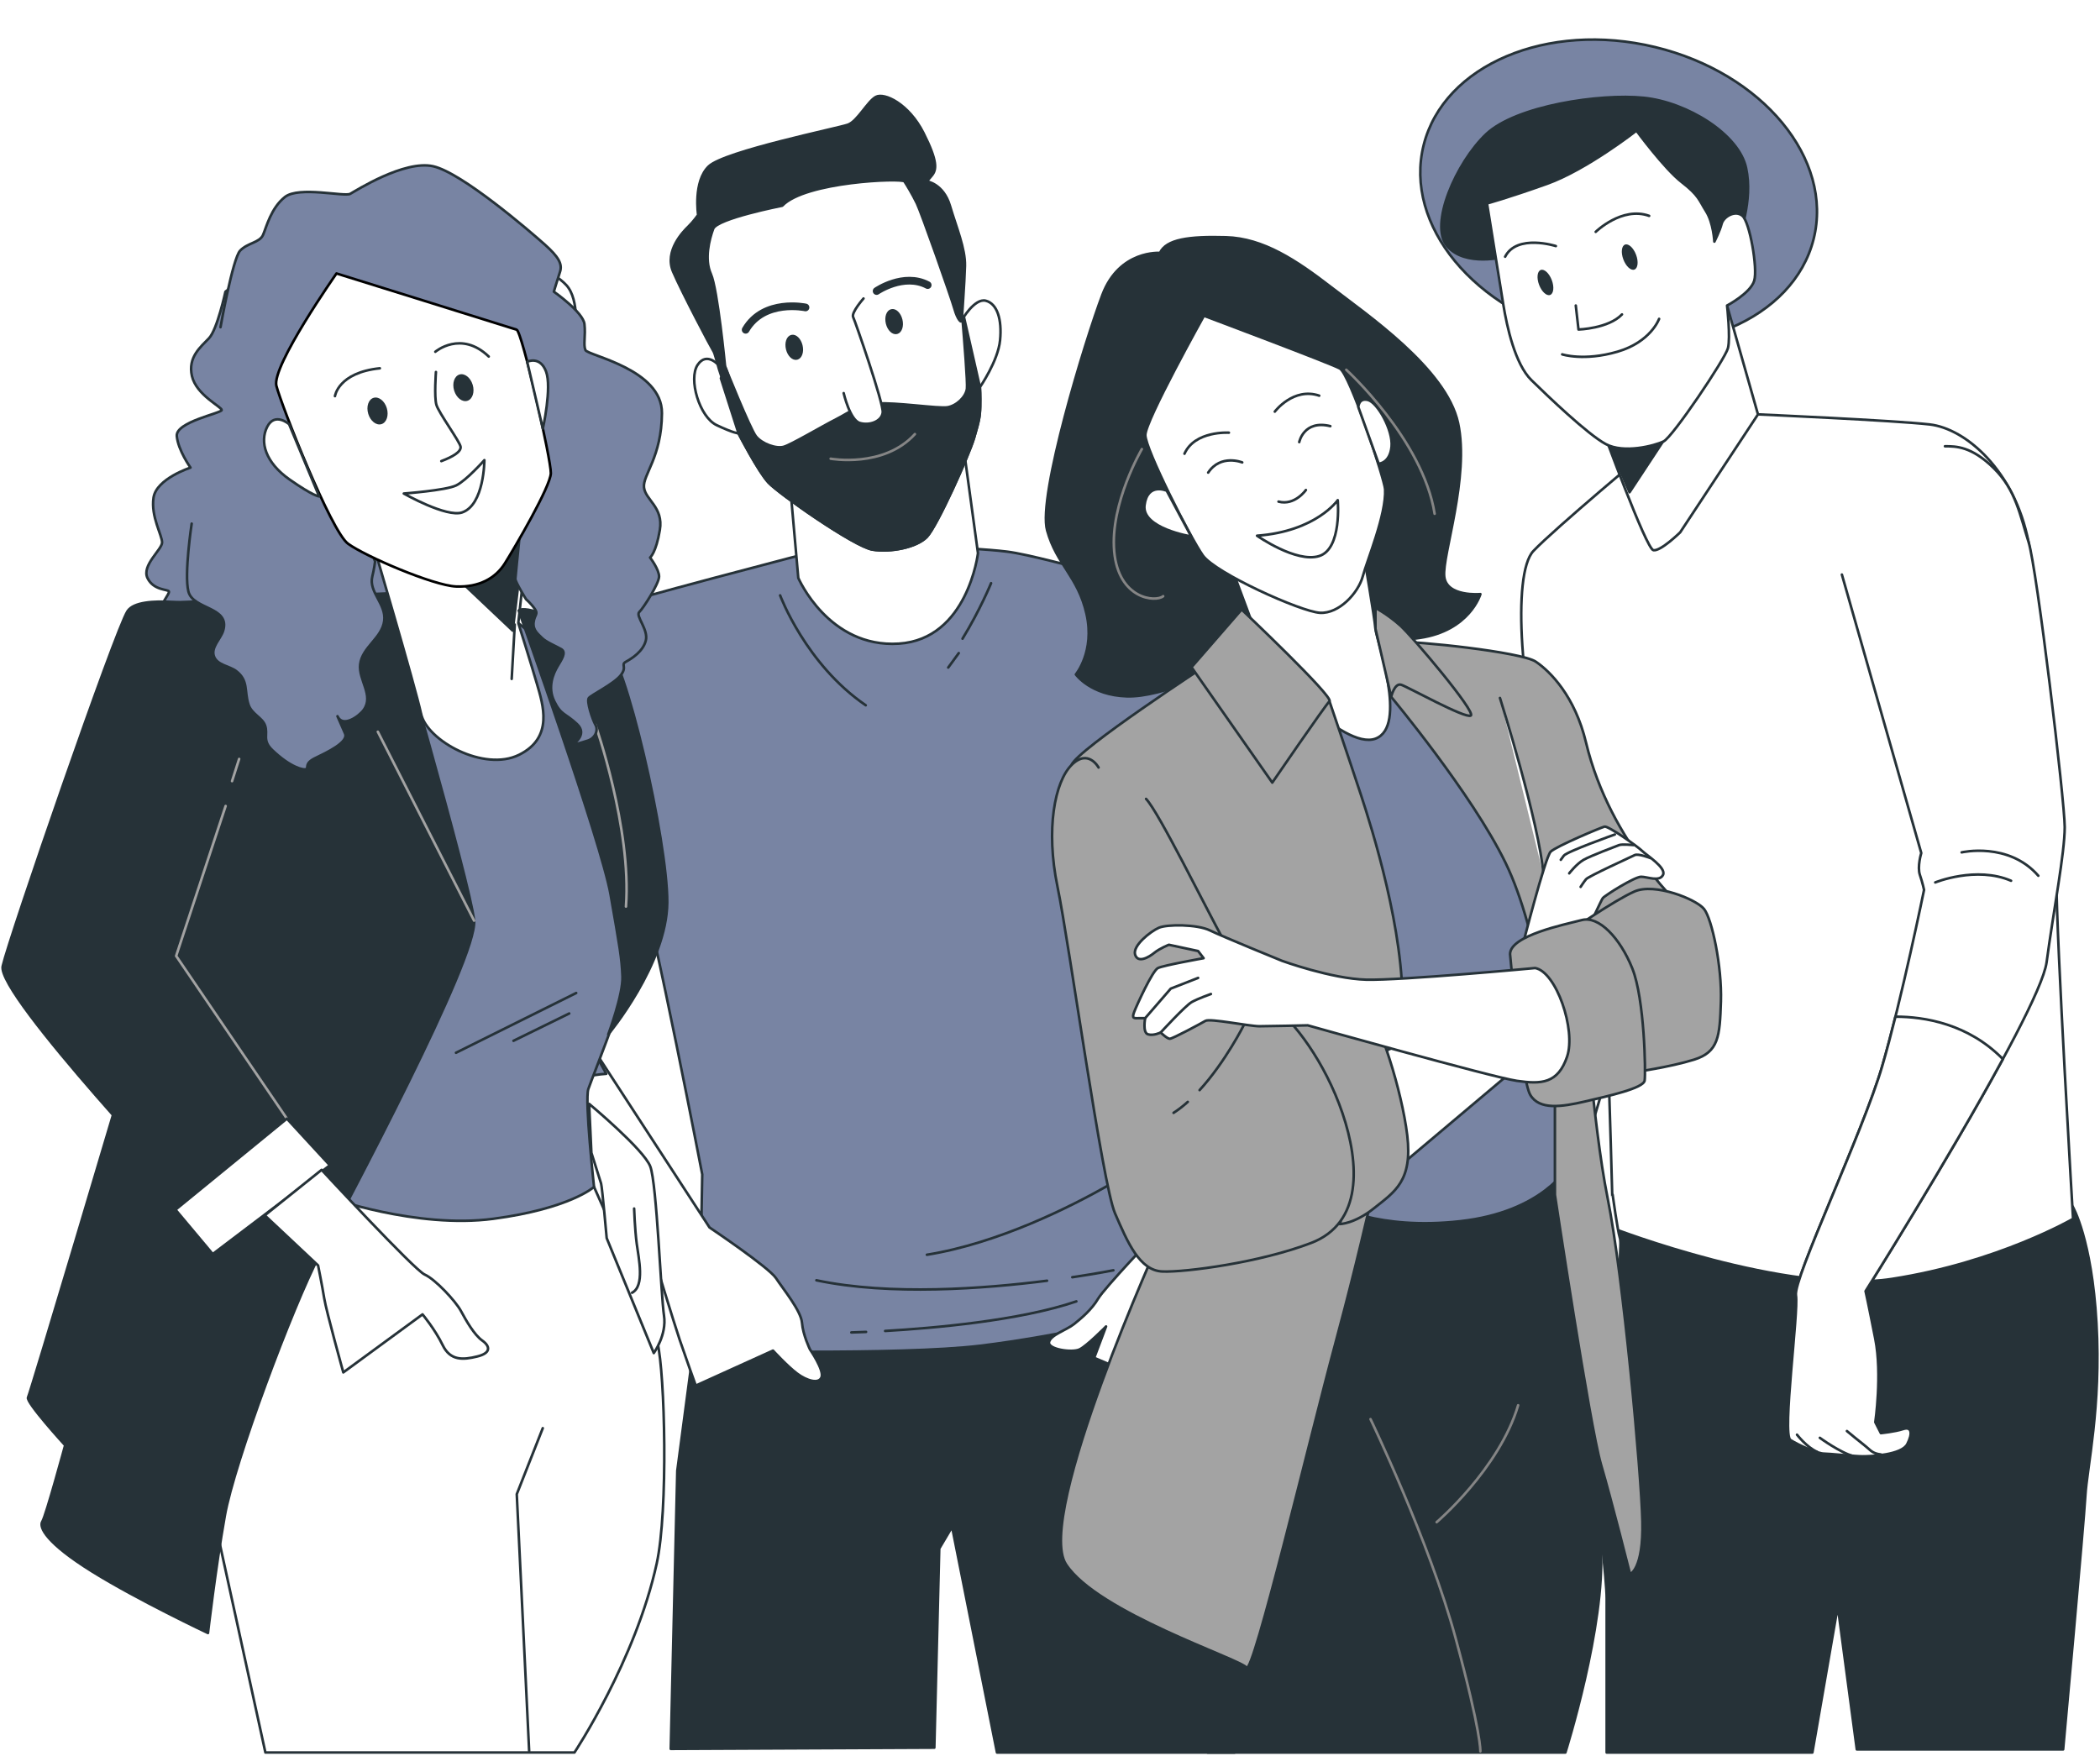
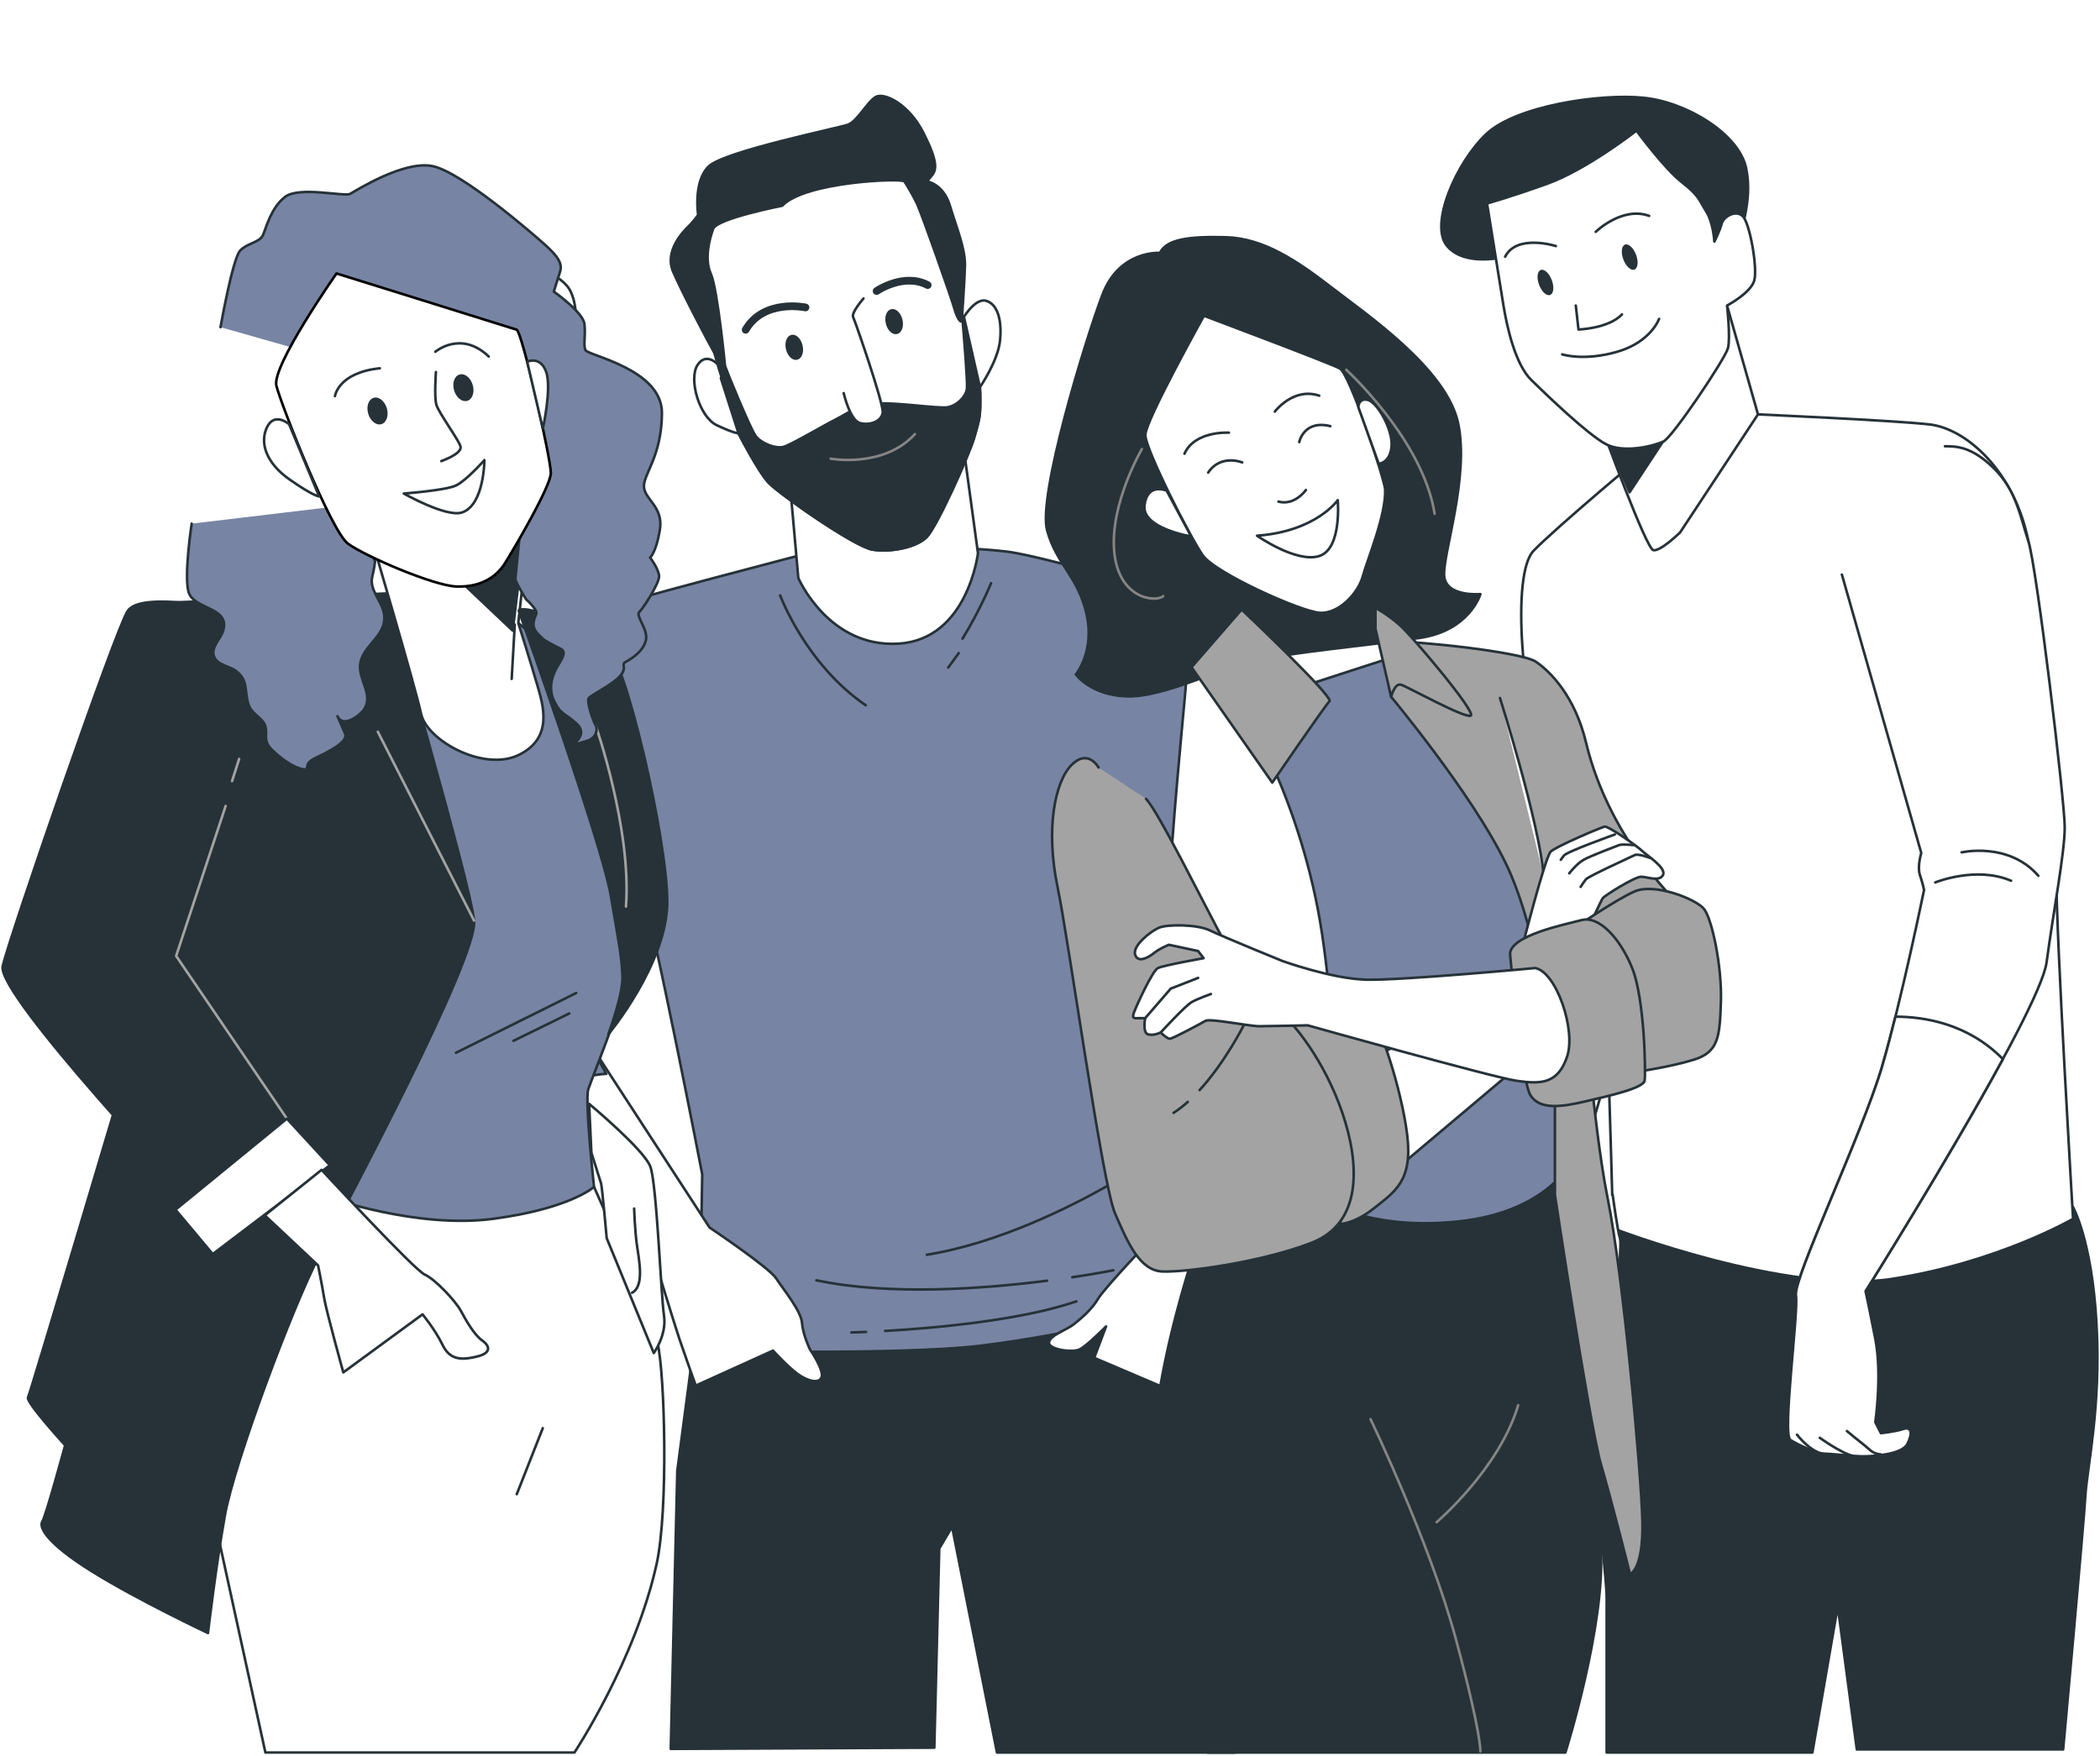
<svg xmlns="http://www.w3.org/2000/svg" xmlns:xlink="http://www.w3.org/1999/xlink" width="819" height="685" viewBox="0 0 819 685" fill="none">
  <g style="mix-blend-mode:luminosity">
    <rect x="45.88" y="41.999" width="241.741" height="275" fill="url(#pattern0_34_383)" />
  </g>
-   <path d="M707.302 93.277C715.15 62.044 687.471 28.504 645.48 18.363C603.488 8.221 563.085 25.319 555.237 56.551C547.389 87.784 575.068 121.324 617.06 131.466C659.052 141.607 699.455 124.51 707.302 93.277Z" fill="#7884A3" stroke="#263238" stroke-miterlimit="10" stroke-linecap="round" stroke-linejoin="round" />
  <path d="M587 100.141C587 100.141 571.457 104.296 564.393 95.986C557.328 87.674 567.926 63.431 579.582 52.35C591.239 41.267 624.091 36.419 641.048 38.151C658.004 39.883 678.139 52.35 680.965 65.51C683.792 78.67 678.139 91.485 677.785 95.64C677.432 99.795 667.54 99.795 666.129 97.719C664.716 95.64 643.521 65.164 639.281 63.778C635.043 62.392 632.216 65.164 627.625 67.588C623.033 70.013 588.061 84.559 588.061 84.559L587 100.141Z" fill="#263238" stroke="#263238" stroke-miterlimit="10" stroke-linecap="round" stroke-linejoin="round" />
  <path d="M638.447 447.726L631.471 403.267L615.424 457.302L615.426 457.306C611.548 463.805 606.958 472.2 604.86 478.718C600.88 491.086 620.963 530.098 622.29 525.975C623.617 521.852 631.18 468.932 631.18 468.932C631.18 468.932 632.583 459.845 631.969 452.716L638.447 447.726Z" fill="white" stroke="#263238" stroke-miterlimit="10" stroke-linecap="round" stroke-linejoin="round" />
  <path d="M629.139 479.194C629.139 479.194 614.618 484.041 614.618 514.269C614.618 522.511 626.599 609.092 626.599 623.574C626.599 650.882 626.599 683.65 626.599 683.65H706.827L716.731 626.607L724.158 682.436H804.625C804.625 682.436 812.672 594.445 813.29 583.523C813.909 572.6 819.48 548.934 817.623 516.163C815.766 483.395 808.339 470.651 808.339 470.651L630.934 467.618L629.139 479.194Z" fill="#263238" stroke="#263238" stroke-miterlimit="10" stroke-linecap="round" stroke-linejoin="round" />
  <path d="M644.023 174.708C644.023 174.708 606.211 206.291 598.017 214.945C589.519 223.919 593.057 273.374 603.918 307.452C614.779 341.53 626.304 394.215 626.847 404.865C627.39 415.513 629.14 479.193 629.14 479.193C629.14 479.193 696.614 505.284 737.891 498.895C779.169 492.505 808.497 475.467 808.497 475.467C808.497 475.467 801.979 366.311 801.979 342.351C801.979 318.392 796.547 239.053 791.116 211.365C785.684 183.677 766.676 167.171 752.555 165.572C738.434 163.975 685.613 161.652 685.613 161.652L644.023 174.708Z" fill="white" stroke="#263238" stroke-miterlimit="10" stroke-linecap="round" stroke-linejoin="round" />
  <path d="M624.925 167.229C624.925 167.229 641.993 214.175 644.837 214.639C647.681 215.104 655.268 207.667 655.268 207.667L685.61 161.65L673.545 119.19C673.545 119.19 666.646 141.663 653.369 156.073C640.097 170.482 624.925 167.229 624.925 167.229Z" fill="white" stroke="#263238" stroke-miterlimit="10" stroke-linecap="round" stroke-linejoin="round" />
  <path d="M657.9 158.055L635.523 192.023L624.925 167.228L657.9 158.055Z" fill="#263238" stroke="#263238" stroke-miterlimit="10" stroke-linecap="round" stroke-linejoin="round" />
  <path d="M638.223 50.963C638.223 50.963 618.793 66.201 603.25 71.742C587.707 77.282 579.936 79.361 579.936 79.361C579.936 79.361 584.88 110.184 586.294 118.842C587.707 127.5 590.885 142.046 597.245 148.279C603.603 154.513 619.147 169.404 626.211 173.215C633.276 177.023 645.286 173.908 648.819 172.176C652.35 170.444 672.84 139.967 673.901 135.812C674.961 131.657 673.547 119.188 673.547 119.188C673.547 119.188 682.732 114.341 684.145 109.491C685.559 104.643 682.379 86.633 679.554 84.209C676.727 81.784 672.136 84.555 671.429 87.326C670.723 90.098 668.602 94.252 668.602 94.252C668.602 94.252 668.249 86.98 665.422 82.478C662.595 77.977 662.596 76.245 655.884 71.049C649.173 65.857 638.223 50.963 638.223 50.963Z" fill="white" stroke="#263238" stroke-miterlimit="10" stroke-linecap="round" stroke-linejoin="round" />
  <path d="M614.555 119.19L615.615 128.542C615.615 128.542 627.273 128.195 632.571 122.655" stroke="#263238" stroke-miterlimit="10" stroke-linecap="round" stroke-linejoin="round" />
  <path d="M609.254 138.237C609.254 138.237 617.733 141.008 630.802 137.198C643.872 133.389 647.052 124.384 647.052 124.384" stroke="#263238" stroke-miterlimit="10" stroke-linecap="round" stroke-linejoin="round" />
  <path d="M606.784 95.987C606.784 95.987 591.594 91.139 587.002 100.141" stroke="#263238" stroke-miterlimit="10" stroke-linecap="round" stroke-linejoin="round" />
  <path d="M622.327 90.445C622.327 90.445 632.572 80.4 643.168 84.211" stroke="#263238" stroke-miterlimit="10" stroke-linecap="round" stroke-linejoin="round" />
  <path d="M605.209 109.295C606.213 111.99 605.914 114.573 604.539 115.066C603.164 115.558 601.236 113.773 600.232 111.078C599.228 108.382 599.527 105.799 600.902 105.307C602.277 104.815 604.205 106.599 605.209 109.295Z" fill="#263238" />
  <path d="M638.076 99.398C639.08 102.094 638.781 104.677 637.406 105.169C636.031 105.661 634.103 103.876 633.099 101.181C632.095 98.486 632.395 95.902 633.769 95.41C635.144 94.918 637.072 96.703 638.076 99.398Z" fill="#263238" />
  <path d="M718.338 224.141L749.295 332.764C749.295 332.764 747.666 338.089 748.752 341.283C749.838 344.477 750.381 347.141 750.381 347.141C750.381 347.141 741.692 389.737 734.088 415.829C726.485 441.92 699.329 498.893 700.415 505.283C701.5 511.673 694.983 559.595 698.243 561.724C701.5 563.853 709.106 567.049 711.278 567.049C713.45 567.049 723.227 568.114 726.485 568.114C729.745 568.114 741.692 567.581 743.864 563.321C746.035 559.06 745.492 556.399 742.235 557.463C738.975 558.528 733.545 559.06 733.545 559.06L731.374 554.8C731.374 554.8 734.088 536.163 731.374 522.319C728.659 508.475 727.573 503.682 727.573 503.682C727.573 503.682 795.463 395.591 798.178 375.357C800.893 355.123 805.239 332.76 805.239 322.642C805.239 312.526 794.375 221.473 791.117 211.357C787.86 201.241 786.229 191.123 777.539 182.604C768.85 174.085 762.875 174.085 758.53 174.085" fill="white" />
  <path d="M718.338 224.141L749.295 332.764C749.295 332.764 747.666 338.089 748.752 341.283C749.838 344.477 750.381 347.141 750.381 347.141C750.381 347.141 741.692 389.737 734.088 415.829C726.485 441.92 699.329 498.893 700.415 505.283C701.5 511.673 694.983 559.595 698.243 561.724C701.5 563.853 709.106 567.049 711.278 567.049C713.45 567.049 723.227 568.114 726.485 568.114C729.745 568.114 741.692 567.581 743.864 563.321C746.035 559.06 745.492 556.399 742.235 557.463C738.975 558.528 733.545 559.06 733.545 559.06L731.374 554.8C731.374 554.8 734.088 536.163 731.374 522.319C728.659 508.475 727.573 503.682 727.573 503.682C727.573 503.682 795.463 395.591 798.178 375.357C800.893 355.123 805.239 332.76 805.239 322.642C805.239 312.526 794.375 221.473 791.117 211.357C787.86 201.241 786.229 191.123 777.539 182.604C768.85 174.085 762.875 174.085 758.53 174.085" stroke="#263238" stroke-miterlimit="10" stroke-linecap="round" stroke-linejoin="round" />
  <path d="M754.744 344.236C754.744 344.236 770.692 337.722 784.316 343.584" stroke="#263238" stroke-miterlimit="10" stroke-linecap="round" stroke-linejoin="round" />
  <path d="M765.045 332.509C765.045 332.509 783.32 328.274 794.948 341.63" stroke="#263238" stroke-miterlimit="10" stroke-linecap="round" stroke-linejoin="round" />
  <path d="M739.22 396.602C737.527 403.393 735.782 410.022 734.088 415.828C726.485 441.92 699.329 498.893 700.415 505.283C701.5 511.672 694.983 559.594 698.243 561.723C701.503 563.853 709.106 567.049 711.278 567.049C713.45 567.049 723.227 568.113 726.485 568.113C729.745 568.113 741.692 567.581 743.864 563.32C746.035 559.06 745.492 556.398 742.235 557.463C738.975 558.528 733.545 559.06 733.545 559.06L731.374 554.799C731.374 554.799 734.088 536.162 731.374 522.318C728.659 508.474 727.573 503.681 727.573 503.681C727.573 503.681 760.191 451.746 781.114 413.135C767.585 399.338 750.525 396.606 739.22 396.602Z" fill="white" stroke="#263238" stroke-miterlimit="10" stroke-linecap="round" stroke-linejoin="round" />
  <path d="M720.299 558.251C720.299 558.251 725.683 562.719 727.549 564.141C729.413 565.562 730.035 566.984 733.556 567.389" fill="white" />
  <path d="M720.299 558.251C720.299 558.251 725.683 562.719 727.549 564.141C729.413 565.562 730.035 566.984 733.556 567.389" stroke="#263238" stroke-miterlimit="10" stroke-linecap="round" stroke-linejoin="round" />
  <path d="M709.738 560.892C709.738 560.892 717.815 566.781 722.786 568Z" fill="white" />
  <path d="M709.738 560.892C709.738 560.892 717.815 566.781 722.786 568" stroke="#263238" stroke-miterlimit="10" stroke-linecap="round" stroke-linejoin="round" />
  <path d="M700.831 559.673C700.831 559.673 704.558 564.546 708.701 566.373Z" fill="white" />
  <path d="M700.831 559.673C700.831 559.673 704.558 564.546 708.701 566.373" stroke="#263238" stroke-miterlimit="10" stroke-linecap="round" stroke-linejoin="round" />
  <path d="M628.928 466.063C628.928 466.063 630.9 480.362 631.688 482.681C632.477 485 631.294 489.25 632.083 498.139C632.871 507.027 635.237 516.303 629.323 514.756C623.411 513.21 620.651 498.139 621.045 494.273C621.439 490.408 614.344 478.816 614.344 478.816" fill="white" />
  <path d="M628.928 466.063C628.928 466.063 630.9 480.362 631.688 482.681C632.477 485 631.294 489.25 632.083 498.139C632.871 507.027 635.237 516.303 629.323 514.756C623.411 513.21 620.651 498.139 621.045 494.273C621.439 490.408 614.344 478.816 614.344 478.816" stroke="#263238" stroke-miterlimit="10" stroke-linecap="round" stroke-linejoin="round" />
-   <path d="M514.127 387.659C508.62 377.3 467.646 234.958 467.646 234.958C459.931 255.673 455.001 357.842 455.001 357.842L459.485 412.027L458.681 422.183C469.385 414.997 495.608 400.789 513.039 419.705C513.314 418.71 513.515 417.867 513.622 417.206C515.883 403.552 519.634 398.016 514.127 387.659Z" fill="#7884A3" stroke="#263238" stroke-miterlimit="10" stroke-linecap="round" stroke-linejoin="round" />
  <path d="M500.919 401.361C503.7 401.832 506.4 402.573 508.927 403.665" stroke="#263238" stroke-miterlimit="10" stroke-linecap="round" stroke-linejoin="round" />
  <path d="M462.505 406.378C462.505 406.378 476.281 401.085 490.902 400.717" stroke="#263238" stroke-miterlimit="10" stroke-linecap="round" stroke-linejoin="round" />
  <path d="M506.245 395.663C506.245 395.663 494.165 388.487 484.491 391.311" stroke="#263238" stroke-miterlimit="10" stroke-linecap="round" stroke-linejoin="round" />
  <path d="M261.599 682.236L264.148 573.708L272.016 514.156L455.127 508.032L471.456 550.724L481.516 683.65H388.828L371.318 595.606L366.305 604.081L364.383 681.765L261.599 682.236Z" fill="#263238" stroke="#263238" stroke-miterlimit="10" stroke-linecap="round" stroke-linejoin="round" />
  <path d="M319.274 214.714C319.274 214.714 239.52 235.429 234.662 237.784C229.801 240.137 240.529 311.232 248.05 337.128C255.574 363.023 273.871 458.13 273.871 458.13L272.649 526.871C272.649 526.871 350.881 528.755 382.192 524.987C413.5 521.22 447.807 512.746 447.807 512.746C447.807 512.746 458.913 452.011 455.102 411.991C451.291 371.971 462.393 272.627 462.557 266.037C462.721 259.444 467.648 234.962 467.648 234.962C467.648 234.962 408.061 217.071 392.74 215.189C377.417 213.301 341.423 212.358 319.274 214.714Z" fill="#7884A3" stroke="#263238" stroke-miterlimit="10" stroke-linecap="round" stroke-linejoin="round" />
  <path d="M304.25 232.257C304.25 232.257 314.187 259.104 337.642 275.126" stroke="#263238" stroke-miterlimit="10" stroke-linecap="round" stroke-linejoin="round" />
  <path d="M386.522 227.494C386.522 227.494 382.291 237.886 375.385 249.145" stroke="#263238" stroke-miterlimit="10" stroke-linecap="round" stroke-linejoin="round" />
  <path d="M373.921 254.774L369.808 260.403" stroke="#263238" stroke-miterlimit="10" stroke-linecap="round" stroke-linejoin="round" />
  <path d="M345.205 519.203C363.745 518.13 397.722 515.213 419.783 507.664" stroke="#263238" stroke-miterlimit="10" stroke-linecap="round" stroke-linejoin="round" />
  <path d="M332.026 519.786C332.026 519.786 334.136 519.738 337.764 519.579" stroke="#263238" stroke-miterlimit="10" stroke-linecap="round" stroke-linejoin="round" />
  <path d="M408.348 499.607C384.016 502.712 347.137 505.524 318.397 499.436" stroke="#263238" stroke-miterlimit="10" stroke-linecap="round" stroke-linejoin="round" />
  <path d="M434.216 495.537C434.216 495.537 428.071 496.775 418.197 498.245" stroke="#263238" stroke-miterlimit="10" stroke-linecap="round" stroke-linejoin="round" />
  <path d="M432.197 462.441C417.473 470.793 389.36 484.988 361.486 489.475" stroke="#263238" stroke-miterlimit="10" stroke-linecap="round" stroke-linejoin="round" />
  <path d="M442.701 456.131C442.701 456.131 440.712 457.439 437.181 459.545" stroke="#263238" stroke-miterlimit="10" stroke-linecap="round" stroke-linejoin="round" />
  <path d="M307.989 187.661L311.337 225.463C311.337 225.463 323.131 252.851 350.546 251.083C377.43 249.351 381.408 215.803 381.408 215.803L375.97 175.902C375.97 175.902 352.358 195.221 339.118 193.542C325.878 191.86 307.989 187.661 307.989 187.661Z" fill="white" stroke="#263238" stroke-miterlimit="10" stroke-linecap="round" stroke-linejoin="round" />
  <path d="M280.67 142.895C280.67 142.895 275.782 136.791 272.087 142.315C268.392 147.838 272.77 162.662 279.509 165.858C286.249 169.056 288.028 169.056 288.028 169.056C288.028 169.056 295.666 183.881 299.71 188.24C303.752 192.6 333.188 213.237 340.274 214.401C347.361 215.565 357.491 213.529 361.447 209.461C365.403 205.392 377.953 177.487 379.897 170.801C381.84 164.116 382.174 162.662 382.275 158.594C382.377 154.524 382.166 151.036 382.166 151.036C382.166 151.036 389.237 140.863 390.03 132.725C390.825 124.586 388.901 118.481 384.482 117.32C380.063 116.158 375.103 124.877 375.103 124.877L360.2 80.113C360.2 80.113 355.165 67.904 350.754 66.451C346.342 64.998 314.525 68.777 301.046 74.298C287.567 79.822 274.379 85.635 273.338 91.74C272.298 97.842 280.67 142.895 280.67 142.895Z" fill="white" stroke="#263238" stroke-miterlimit="10" stroke-linecap="round" stroke-linejoin="round" />
  <path d="M305.06 80.244C305.06 80.244 279.609 85.21 278.126 89.274C276.644 93.338 274.612 101.012 277.23 106.882C279.848 112.752 282.784 143.002 282.784 143.002C282.784 143.002 286.695 152.485 283.965 151.129C281.235 149.775 279.212 138.486 278.324 137.132C277.437 135.778 266 114.106 262.516 105.978C259.032 97.852 266.593 90.176 268.478 88.37C270.366 86.564 272.274 83.856 272.274 83.856C272.274 83.856 270.297 70.761 276.428 64.894C282.56 59.023 326.994 49.993 330.713 48.639C334.432 47.285 338.305 39.609 341.574 37.803C344.842 35.997 354.402 40.513 360.11 51.799C365.817 63.087 365.278 66.248 363.38 68.506C361.482 70.764 361.482 70.764 361.482 70.764C361.482 70.764 367.907 71.668 370.458 80.246C373.009 88.824 376.493 96.95 376.325 103.724C376.157 110.496 375.14 123.521 375.105 124.875C375.071 126.229 373.496 124.944 372.227 120.43C370.958 115.916 359.338 82.956 357.587 79.344C355.835 75.732 353.62 72.12 352.732 70.766C351.84 69.41 314.045 70.764 305.06 80.244Z" fill="#263238" stroke="#263238" stroke-miterlimit="10" stroke-linecap="round" stroke-linejoin="round" />
  <path d="M340.273 214.398C347.359 215.56 357.49 213.526 361.446 209.458C365.401 205.389 377.952 177.484 379.895 170.798C381.838 164.113 382.172 162.659 382.274 158.589C382.375 154.521 382.164 151.031 382.164 151.031L375.909 123.586C375.687 123.922 375.508 124.203 375.375 124.42C376.082 132.897 377.387 149.261 377.109 151.614C376.734 154.812 373.089 158.3 369.517 158.881C365.944 159.461 349.108 156.846 341.682 157.427C334.255 158.008 331.818 160.625 326.113 163.532C320.408 166.438 308.672 173.415 305.685 174.288C302.699 175.16 297.117 173.126 294.816 170.219C292.517 167.313 282.78 143.004 282.78 143.004C282.782 144.565 281.147 147.548 281.147 147.548L288.027 169.058C288.027 169.058 295.664 183.882 299.709 188.242C303.753 192.599 333.186 213.237 340.273 214.398Z" fill="#263238" stroke="#263238" stroke-miterlimit="10" stroke-linecap="round" stroke-linejoin="round" />
  <path d="M336.767 116.445C336.767 116.445 331.887 121.969 332.734 123.711C333.58 125.456 344.648 157.428 344.265 160.917C343.881 164.405 339.096 166.15 335.27 164.986C331.445 163.824 329.034 153.36 329.034 153.36" fill="white" />
  <path d="M336.767 116.445C336.767 116.445 331.887 121.969 332.734 123.711C333.58 125.456 344.648 157.428 344.265 160.917C343.881 164.405 339.096 166.15 335.27 164.986C331.445 163.824 329.034 153.36 329.034 153.36" stroke="#263238" stroke-miterlimit="10" stroke-linecap="round" stroke-linejoin="round" />
  <path d="M341.88 113.536C341.88 113.536 352.437 106.269 361.801 111.21" stroke="#263238" stroke-width="3" stroke-miterlimit="10" stroke-linecap="round" stroke-linejoin="round" />
  <path d="M314.148 119.932C314.148 119.932 297.929 116.444 290.806 128.651" stroke="#263238" stroke-width="3" stroke-miterlimit="10" stroke-linecap="round" stroke-linejoin="round" />
  <path d="M312.502 134.78C313.09 137.186 312.338 139.452 310.824 139.841C309.309 140.229 307.607 138.595 307.019 136.189C306.433 133.783 307.182 131.516 308.697 131.127C310.212 130.737 311.914 132.374 312.502 134.78Z" fill="#263238" stroke="#263238" stroke-miterlimit="10" stroke-linecap="round" stroke-linejoin="round" />
  <path d="M351.457 124.754C352.043 127.16 351.293 129.426 349.778 129.815C348.264 130.204 346.561 128.569 345.973 126.161C345.387 123.755 346.137 121.488 347.652 121.1C349.166 120.711 350.868 122.348 351.457 124.754Z" fill="#263238" stroke="#263238" stroke-miterlimit="10" stroke-linecap="round" stroke-linejoin="round" />
  <path d="M323.954 178.937C323.954 178.937 344.614 182.716 356.805 169.345" stroke="#858585" stroke-miterlimit="10" stroke-linecap="round" stroke-linejoin="round" />
  <path d="M513.625 417.205C513.575 417.505 513.502 417.853 513.416 418.225" stroke="#263238" stroke-miterlimit="10" stroke-linecap="round" stroke-linejoin="round" />
  <path d="M513.039 419.704C495.608 400.786 469.385 414.994 458.681 422.182L453.129 472.252L450.494 481.669C450.494 481.669 430.771 502.384 428.265 506.621C425.76 510.859 421.836 514.154 418.895 516.509C415.956 518.864 409.665 520.746 409.115 523.57C408.566 526.395 418.135 527.808 421.052 526.395C423.969 524.981 431.359 517.449 431.359 517.449L426.733 529.69L464.277 545.697C464.277 545.697 466.466 534.869 467.588 528.277C468.713 521.684 470.538 506.148 471.087 503.324C471.624 500.574 509.309 435.466 513.364 418.439C513.272 418.829 513.166 419.248 513.039 419.704Z" fill="white" stroke="#263238" stroke-miterlimit="10" stroke-linecap="round" stroke-linejoin="round" />
  <path d="M234.66 237.784C234.66 237.784 224.833 246.729 222.691 255.675C220.55 264.621 187.975 376.598 180.352 393.547C172.729 410.497 171.43 424.151 175.59 430.743C179.749 437.336 254.842 489.674 254.842 489.674C254.842 489.674 262.833 516.04 265.072 522.633C267.31 529.225 271.352 540.524 271.352 540.524L301.464 526.87C301.464 526.87 307.075 532.992 310.848 535.816C314.62 538.64 319.386 540.053 320.418 537.229C321.448 534.405 315.885 526.399 315.885 526.399C315.885 526.399 313.142 520.749 312.78 516.04C312.416 511.332 305.422 502.857 302.645 498.62C299.868 494.383 276.721 478.845 276.721 478.845L229.504 406.262L248.053 337.128C248.053 337.128 231.301 257.086 234.66 237.784Z" fill="white" stroke="#263238" stroke-miterlimit="10" stroke-linecap="round" stroke-linejoin="round" />
  <path d="M229.502 406.259L250.877 347.609C250.877 347.609 231.301 257.088 234.662 237.784C234.662 237.784 224.835 246.729 222.693 255.675C220.552 264.621 187.977 376.598 180.354 393.547C172.731 410.497 171.432 424.151 175.592 430.743C176.773 432.613 183.258 440.903 196.08 447.787C200.452 439.59 211.8 420.539 236.459 418.885L229.502 406.259Z" fill="#7884A3" stroke="#263238" stroke-miterlimit="10" stroke-linecap="round" stroke-linejoin="round" />
  <path d="M194.046 402.962C194.046 402.962 208.499 401.077 221.819 406.257" stroke="#263238" stroke-miterlimit="10" stroke-linecap="round" stroke-linejoin="round" />
  <path d="M213.36 398.725C213.36 398.725 225.283 402.02 229.502 406.257" stroke="#263238" stroke-miterlimit="10" stroke-linecap="round" stroke-linejoin="round" />
  <path d="M468.643 480.005C468.643 480.005 441.47 554.508 451.603 594.697C461.736 634.884 470.947 683.65 470.947 683.65H610.5C610.5 683.65 626.159 633.982 624.317 604.179C622.475 574.376 618.791 540.964 618.791 540.964L611.422 455.17H472.328L468.643 480.005Z" fill="#263238" stroke="#263238" stroke-miterlimit="10" stroke-linecap="round" stroke-linejoin="round" />
  <path d="M534.504 553.606C534.504 553.606 557.532 601.469 567.665 638.948C577.798 676.426 577.337 683.198 577.337 683.198" stroke="#858585" stroke-miterlimit="10" stroke-linecap="round" stroke-linejoin="round" />
  <path d="M560.296 593.793C560.296 593.793 584.708 573.022 592.076 548.188" stroke="#858585" stroke-miterlimit="10" stroke-linecap="round" stroke-linejoin="round" />
  <path d="M549.702 254.235L484.3 275.457C484.3 275.457 507.789 312.032 515.619 364.411C523.449 416.79 520.226 470.071 520.226 470.071C520.226 470.071 537.266 480.005 569.507 476.393C601.748 472.781 611.42 455.17 611.42 455.17C611.42 455.17 609.117 367.571 597.141 332.802C585.166 298.034 549.702 254.235 549.702 254.235Z" fill="#7884A3" stroke="#263238" stroke-miterlimit="10" stroke-linecap="round" stroke-linejoin="round" />
  <path d="M452.392 98.661C452.392 98.661 436.616 97.44 429.973 114.943C423.331 132.445 404.649 193.497 408.385 206.929C412.121 220.362 420.424 224.84 423.747 239.491C427.067 254.144 419.595 263.098 419.595 263.098C419.595 263.098 425.408 271.239 439.522 271.646C453.637 272.054 474.812 261.064 488.927 257.806C503.041 254.549 534.179 251.702 553.693 248.852C573.207 246.003 577.356 231.757 577.356 231.757C577.356 231.757 564.071 232.978 563.242 224.838C562.412 216.697 573.207 186.17 568.639 165.004C564.071 143.839 532.934 122.674 519.235 112.091C505.534 101.508 492.665 92.962 478.132 92.554C463.6 92.147 454.882 93.37 452.392 98.661Z" fill="#263238" stroke="#263238" stroke-miterlimit="10" stroke-linecap="round" stroke-linejoin="round" />
  <path d="M445.333 175.182C445.333 175.182 432.878 196.347 434.539 215.071C436.2 233.794 450.73 235.015 453.637 232.574" stroke="#858585" stroke-miterlimit="10" stroke-linecap="round" stroke-linejoin="round" />
  <path d="M525.046 144.247C525.046 144.247 554.938 171.517 559.504 200.418" stroke="#858585" stroke-miterlimit="10" stroke-linecap="round" stroke-linejoin="round" />
-   <path d="M480.472 221.885L494.447 259.437C494.447 259.437 523.744 292.865 536.431 288.148C549.117 283.431 536.868 249.981 536.431 245.264C535.993 240.547 532.057 217.388 532.057 217.388C532.057 217.388 523.307 231.111 517.621 231.111C511.935 231.109 480.472 221.885 480.472 221.885Z" fill="white" stroke="#263238" stroke-miterlimit="10" stroke-linecap="round" stroke-linejoin="round" />
  <path d="M469.529 123.183C469.529 123.183 446.682 164.104 446.682 169.704C446.682 175.304 464.256 209.764 469.089 216.657C473.922 223.549 507.313 238.625 514.783 239.055C522.253 239.486 529.721 231.301 531.479 224.84C533.237 218.378 540.688 200.702 540.194 190.865C540.011 187.19 526.47 145.884 522.516 143.731C518.562 141.577 469.529 123.183 469.529 123.183Z" fill="white" stroke="#263238" stroke-miterlimit="10" stroke-linecap="round" stroke-linejoin="round" />
  <path d="M484.471 180.392C484.471 180.392 476.098 176.996 471.19 184.355" stroke="#263238" stroke-miterlimit="10" stroke-linecap="round" stroke-linejoin="round" />
  <path d="M506.701 172.465C506.701 172.465 508.433 163.691 518.827 166.238" stroke="#263238" stroke-miterlimit="10" stroke-linecap="round" stroke-linejoin="round" />
  <path d="M479.271 168.786C479.271 168.786 465.991 167.937 461.949 176.994" stroke="#263238" stroke-miterlimit="10" stroke-linecap="round" stroke-linejoin="round" />
  <path d="M497.174 160.577C497.174 160.577 504.392 150.953 514.497 154.35" stroke="#263238" stroke-miterlimit="10" stroke-linecap="round" stroke-linejoin="round" />
  <path d="M509.299 191.148C509.299 191.148 504.969 197.375 498.617 195.677" stroke="#263238" stroke-miterlimit="10" stroke-linecap="round" stroke-linejoin="round" />
  <path d="M521.716 195.111C521.716 195.111 513.344 207.282 490.245 208.98C490.245 208.98 505.546 219.736 514.499 216.906C523.449 214.075 521.716 195.111 521.716 195.111Z" fill="white" stroke="#263238" stroke-miterlimit="10" stroke-linecap="round" stroke-linejoin="round" />
  <path d="M455.02 191.431C455.02 191.431 447.513 188.035 446.358 197.092C445.203 206.15 464.549 209.264 464.549 209.264L455.02 191.431Z" fill="white" stroke="#263238" stroke-miterlimit="10" stroke-linecap="round" stroke-linejoin="round" />
  <path d="M529.747 158.797C529.747 158.797 529.826 155.106 533.504 156.03C537.184 156.953 543.353 167.785 542.704 174.265C542.056 180.744 537.688 180.894 537.688 180.894L529.747 158.797Z" fill="white" stroke="#263238" stroke-miterlimit="10" stroke-linecap="round" stroke-linejoin="round" />
-   <path d="M471.255 258.985C471.255 258.985 420.075 292.436 417.888 298.439C415.702 304.442 452.883 482.415 452.883 482.415C452.883 482.415 403.453 591.342 415.702 610.212C427.95 629.081 483.501 647.093 486.128 650.523C488.754 653.953 511.061 560.036 520.685 524.441C530.309 488.847 546.055 424.521 546.93 394.072C547.805 363.623 535.118 323.312 530.745 310.019C526.371 296.724 518.496 273.567 518.496 273.567L471.255 258.985Z" fill="#A3A3A3" stroke="#263238" stroke-miterlimit="10" stroke-linecap="round" stroke-linejoin="round" />
  <path d="M484.24 237.78C484.24 237.78 520.245 271.849 518.496 273.564C516.746 275.28 496.187 305.3 496.187 305.3L464.692 260.272L484.24 237.78Z" fill="#A3A3A3" stroke="#263238" stroke-miterlimit="10" stroke-linecap="round" stroke-linejoin="round" />
  <path d="M542.553 271.849C542.553 271.849 574.049 309.587 587.17 336.604C600.294 363.62 606.417 411.652 606.417 430.521C606.417 449.391 606.417 466.116 606.417 466.116C606.417 466.116 619.978 556.174 624.352 571.184C628.725 586.194 635.726 614.068 635.726 614.068C635.726 614.068 640.974 612.353 640.537 593.484C640.099 574.615 633.101 497.851 626.976 467.402C620.853 436.953 618.308 386.469 614.369 377.464C610.433 368.46 610.433 368.46 610.433 368.46L657.168 355.158C657.168 355.158 628.023 329.285 618.549 289.662C614.24 271.636 604.665 261.989 598.979 258.129C593.293 254.27 551.738 249.982 544.738 250.411C537.742 250.836 542.553 271.849 542.553 271.849Z" fill="#A3A3A3" stroke="#263238" stroke-miterlimit="10" stroke-linecap="round" stroke-linejoin="round" />
  <path d="M542.553 271.85C542.553 271.85 543.866 266.275 546.49 267.133C549.114 267.99 571.423 280.428 573.609 279.141C575.796 277.855 550.864 248.264 546.052 243.976C541.241 239.688 536.43 237.115 536.43 237.115V245.262L542.553 271.85Z" fill="#A3A3A3" stroke="#263238" stroke-miterlimit="10" stroke-linecap="round" stroke-linejoin="round" />
  <path d="M584.986 272.278C584.986 272.278 600.296 320.738 602.046 341.752Z" fill="white" />
  <path d="M584.986 272.278C584.986 272.278 600.296 320.738 602.046 341.752" stroke="#263238" stroke-miterlimit="10" stroke-linecap="round" stroke-linejoin="round" />
  <path d="M593.714 369.255C593.714 369.255 602.619 334.336 604.756 332.241C606.893 330.145 624.345 322.811 625.772 322.463C627.196 322.114 638.593 330.145 640.375 331.892C642.157 333.639 649.993 338.527 648.567 341.321C647.143 344.116 642.513 342.021 640.018 342.021C637.523 342.021 625.77 349.355 625.059 350.4C624.345 351.448 620.428 360.178 619.004 362.622C617.578 365.064 593.714 369.255 593.714 369.255Z" fill="white" stroke="#263238" stroke-miterlimit="10" stroke-linecap="round" stroke-linejoin="round" />
  <path d="M643.624 334.72C643.624 334.72 638.938 332.882 637.531 333.571C636.126 334.26 619.489 341.841 618.552 342.99C617.614 344.139 616.442 345.977 616.442 345.977" stroke="#263238" stroke-miterlimit="10" stroke-linecap="round" stroke-linejoin="round" />
  <path d="M611.994 340.692C611.994 340.692 614.805 337.016 617.617 335.409C620.429 333.802 630.271 330.126 631.441 329.666C632.613 329.207 637.064 329.666 637.064 329.666" stroke="#263238" stroke-miterlimit="10" stroke-linecap="round" stroke-linejoin="round" />
  <path d="M629.8 325.531C629.8 325.531 611.056 332.193 609.884 333.801C608.711 335.408 608.711 335.408 608.711 335.408" stroke="#263238" stroke-miterlimit="10" stroke-linecap="round" stroke-linejoin="round" />
  <path d="M611.668 363.623C611.668 363.623 629.603 351.186 637.475 347.756C645.348 344.325 661.533 350.757 664.595 354.616C667.657 358.476 671.593 376.916 671.156 390.64C670.718 404.363 670.281 410.366 660.658 413.368C651.036 416.37 637.913 418.085 636.601 418.514C635.288 418.942 633.976 392.784 625.664 378.631C617.354 364.481 611.668 363.623 611.668 363.623Z" fill="#A3A3A3" stroke="#263238" stroke-miterlimit="10" stroke-linecap="round" stroke-linejoin="round" />
  <path d="M588.922 372.201C588.922 372.201 593.296 421.091 596.795 427.094C600.294 433.097 609.044 431.811 618.229 429.667C627.414 427.523 640.975 424.521 641.412 421.519C641.849 418.518 641.412 389.784 636.601 377.778C631.79 365.769 623.477 357.193 616.917 358.908C610.356 360.622 588.922 364.91 588.922 372.201Z" fill="#A3A3A3" stroke="#263238" stroke-miterlimit="10" stroke-linecap="round" stroke-linejoin="round" />
  <path d="M548.479 452.711L601.906 407.664L579.466 392.999L536.724 411.507C536.724 411.507 548.121 441.189 548.479 452.711Z" fill="white" stroke="#263238" stroke-miterlimit="10" stroke-linecap="round" stroke-linejoin="round" />
  <path d="M522.478 477.504C522.478 477.504 528.176 477.504 536.013 471.218C543.849 464.932 550.972 460.741 548.834 442.932C546.697 425.123 537.792 397.885 533.52 394.393C529.245 390.902 501.82 395.093 501.106 396.837C500.393 398.582 522.833 430.36 524.615 448.868C526.395 467.378 522.478 477.504 522.478 477.504Z" fill="#A3A3A3" stroke="#263238" stroke-miterlimit="10" stroke-linecap="round" stroke-linejoin="round" />
  <path d="M428.444 299.415C428.444 299.415 424.428 291.877 417.888 298.44C411.347 305.003 407.786 323.511 412.416 345.859C417.046 368.207 429.868 461.791 434.856 473.316C439.841 484.838 444.474 495.664 453.376 496.012C462.281 496.361 491.489 492.521 511.433 484.838C531.38 477.156 530.312 454.108 523.544 434.204C516.777 414.3 504.31 397.887 496.83 392.999C489.349 388.109 485.432 381.825 477.596 367.508C469.76 353.191 451.95 316.874 446.964 311.637" fill="#A3A3A3" />
  <path d="M428.444 299.415C428.444 299.415 424.428 291.877 417.888 298.44C411.347 305.003 407.786 323.511 412.416 345.859C417.046 368.207 429.868 461.791 434.856 473.316C439.841 484.838 444.474 495.664 453.376 496.012C462.281 496.361 491.489 492.521 511.433 484.838C531.38 477.156 530.312 454.108 523.544 434.204C516.777 414.3 504.31 397.887 496.83 392.999C489.349 388.109 485.432 381.825 477.596 367.508C469.76 353.191 451.95 316.874 446.964 311.637" stroke="#263238" stroke-miterlimit="10" stroke-linecap="round" stroke-linejoin="round" />
  <path d="M463.236 429.842C461.445 431.45 459.588 432.901 457.688 434.12" stroke="#263238" stroke-miterlimit="10" stroke-linecap="round" stroke-linejoin="round" />
  <path d="M485.18 399.712C485.18 399.712 478.01 414.107 467.842 425.25" stroke="#263238" stroke-miterlimit="10" stroke-linecap="round" stroke-linejoin="round" />
  <path d="M598.7 377.634C598.7 377.634 546.341 382.521 532.806 382.173C519.271 381.824 500.038 374.839 500.038 374.839C500.038 374.839 476.885 365.41 471.899 362.966C466.913 360.522 455.158 360.522 451.952 361.918C448.746 363.314 441.623 368.901 442.692 372.395C443.76 375.887 448.035 373.443 450.172 371.696C452.31 369.951 455.871 368.553 455.871 368.553L467.269 370.997L469.406 373.791C469.406 373.791 453.734 376.586 451.597 377.634C449.459 378.681 443.405 391.951 442.336 394.743C441.268 397.536 442.336 397.187 444.474 397.187C446.611 397.187 446.611 397.187 446.611 397.187C446.611 397.187 445.542 402.774 447.68 403.473C449.817 404.173 452.665 402.774 452.665 402.774C452.665 402.774 455.158 405.218 456.227 405.218C457.295 405.218 468.338 399.283 470.117 398.235C471.899 397.187 487.214 400.33 491.133 400.33C495.052 400.33 510.011 399.982 510.011 399.982C510.011 399.982 581.961 420.235 591.577 421.633C601.195 423.029 607.604 422.681 611.166 412.204C614.727 401.729 606.891 379.032 598.7 377.634Z" fill="white" stroke="#263238" stroke-miterlimit="10" stroke-linecap="round" stroke-linejoin="round" />
  <path d="M452.665 402.776C452.665 402.776 462.283 392.299 464.776 390.903C467.269 389.507 472.256 387.76 472.256 387.76" stroke="#263238" stroke-miterlimit="10" stroke-linecap="round" stroke-linejoin="round" />
  <path d="M446.608 397.189L456.582 385.664L467.269 381.476" stroke="#263238" stroke-miterlimit="10" stroke-linecap="round" stroke-linejoin="round" />
  <path d="M191.647 96.344C191.647 96.344 194.571 98.063 199.251 99.785C203.931 101.504 215.63 105.52 220.894 111.255C226.157 116.989 224.403 130.753 224.403 130.753" stroke="#263238" stroke-miterlimit="10" stroke-linecap="round" stroke-linejoin="round" />
  <path d="M124.866 144.052L120.284 153.691" stroke="#263238" stroke-miterlimit="10" stroke-linecap="round" stroke-linejoin="round" />
-   <path d="M87.924 113.78C87.924 113.78 84.733 128.554 81.51 131.94C78.287 135.326 73.165 139.327 74.865 146.713C76.565 154.1 86.498 158.718 86.468 159.949C86.438 161.18 68.46 164.566 68.949 170.105C69.44 175.646 74.294 182.416 74.294 182.416C74.294 182.416 61.003 186.725 59.878 194.111C58.753 201.498 63.28 208.885 63.211 211.654C63.142 214.423 55.142 220.581 57.532 225.505C59.921 230.428 65.588 229.814 65.879 230.737C66.169 231.66 62.617 235.66 62.556 238.123C62.496 240.586 64.325 242.741 64.325 242.741H170.438L140.34 88.849L100.41 103.931L87.924 113.78Z" fill="#7884A3" stroke="#263238" stroke-miterlimit="10" stroke-linecap="round" stroke-linejoin="round" />
  <path d="M231.675 463.015C231.675 463.015 253.561 511.847 256.433 523.833C259.307 535.818 260.669 589.175 256.112 609.956C247.815 647.796 224.037 683.648 224.037 683.648H103.502L78.647 569.866L114.947 459.019L231.675 463.015Z" fill="white" stroke="#263238" stroke-miterlimit="10" stroke-linecap="round" stroke-linejoin="round" />
-   <path d="M211.685 557.129L201.539 582.878L206.372 683.099" stroke="#263238" stroke-miterlimit="10" stroke-linecap="round" stroke-linejoin="round" />
+   <path d="M211.685 557.129L201.539 582.878" stroke="#263238" stroke-miterlimit="10" stroke-linecap="round" stroke-linejoin="round" />
  <path d="M229.76 430.608C229.76 430.608 251.055 448.367 253.606 455.025C256.16 461.683 257.789 505.633 258.958 513.181C260.131 520.728 254.972 527.83 254.972 527.83L236.611 482.992C236.611 482.992 234.842 463.016 234.422 461.683C234.002 460.352 230.643 449.697 230.643 449.697L229.76 430.608Z" fill="white" stroke="#263238" stroke-miterlimit="10" stroke-linecap="round" stroke-linejoin="round" />
  <path d="M247.313 471.45C247.313 471.45 247.568 479.441 248.33 485.211C249.093 490.982 251.547 501.637 246.499 504.3" fill="white" />
  <path d="M247.313 471.45C247.313 471.45 247.568 479.441 248.33 485.211C249.093 490.982 251.547 501.637 246.499 504.3" stroke="#263238" stroke-miterlimit="10" stroke-linecap="round" stroke-linejoin="round" />
  <path d="M152.479 241.493L181.437 242.38L202.138 243.047L226.213 262.802C226.213 262.802 246.414 361.354 248.071 367.57C249.728 373.784 230.914 420.399 229.447 424.837C227.977 429.277 231.673 463.015 231.673 463.015C231.673 463.015 222.408 471.449 192.423 475.446C162.438 479.442 127.878 467.011 127.878 467.011C127.878 467.011 150.611 408.412 155.465 376.894C155.465 376.894 159.688 316.074 158.305 298.762C156.924 281.447 152.479 241.493 152.479 241.493Z" fill="#7884A3" stroke="#263238" stroke-miterlimit="10" stroke-linecap="round" stroke-linejoin="round" />
  <path d="M224.715 387.365L177.836 410.678" stroke="#263238" stroke-miterlimit="10" stroke-linecap="round" stroke-linejoin="round" />
  <path d="M221.999 395.357L200.257 406.014" stroke="#263238" stroke-miterlimit="10" stroke-linecap="round" stroke-linejoin="round" />
  <path d="M144.546 208.857C144.546 208.857 161.964 267.977 164.218 278.443C166.471 288.907 188.769 301.22 202.435 294.448C216.102 287.676 211.713 274.751 209.399 266.747C207.085 258.746 202.138 243.047 202.138 243.047L207.408 195.032C207.408 195.032 190.863 216.578 184.837 219.039C178.813 221.504 144.546 208.857 144.546 208.857Z" fill="white" stroke="#263238" stroke-miterlimit="10" stroke-linecap="round" stroke-linejoin="round" />
  <path d="M177.134 224.413L199.958 246.005L205.564 199.682L177.134 224.413Z" fill="#263238" stroke="#263238" stroke-miterlimit="10" stroke-linecap="round" stroke-linejoin="round" />
  <path d="M200.759 243.649L199.559 264.846" stroke="#263238" stroke-miterlimit="10" stroke-linecap="round" stroke-linejoin="round" />
  <path d="M202.295 238.166C202.295 238.166 234.549 328.503 238.119 348.925C241.689 369.347 242.484 373.785 242.762 380.888C243.038 387.992 237.22 403.528 237.22 403.528C237.22 403.528 260.089 376.005 260.229 352.032C260.369 328.06 243.76 255.648 236.007 251.26C205.193 233.815 202.295 238.166 202.295 238.166Z" fill="#263238" stroke="#263238" stroke-miterlimit="10" stroke-linecap="round" stroke-linejoin="round" />
  <path d="M232.237 282.753C232.237 282.753 246.395 323.256 244.126 353.646" stroke="#A3A3A3" stroke-miterlimit="10" stroke-linecap="round" stroke-linejoin="round" />
  <path d="M122.798 138.095L137.427 117.781L205.139 185.185C205.139 185.185 201.024 224.582 200.994 225.813C200.963 227.045 205.191 233.815 205.191 233.815C205.191 233.815 207.035 235.355 208.552 237.509C210.069 239.664 208.498 239.664 208.108 242.741C207.718 245.819 209.877 247.359 211.409 248.897C212.941 250.437 216.67 251.974 218.836 253.206C221.003 254.437 219.051 257.206 217.411 259.978C215.774 262.747 213.447 267.979 216.134 273.52C218.823 279.06 220.415 278.137 225.017 282.444C229.619 286.753 222.927 290.754 222.927 290.754C222.927 290.754 226.402 289.831 229.251 288.908C232.099 287.985 233.431 284.907 232.228 282.753C231.026 280.598 228.688 273.52 229.662 272.288C230.634 271.057 239.532 266.748 242.126 263.362C244.723 259.976 241.911 259.361 244.139 258.13C246.367 256.898 250.831 254.129 251.878 249.82C252.927 245.511 247.72 240.278 249.327 238.741C250.934 237.201 256.971 227.725 257.04 224.956C257.109 222.187 253.531 217.501 253.531 217.501C253.531 217.501 255.864 215.659 257.34 206.733C258.816 197.806 251.665 195.037 251.158 190.113C250.652 185.189 258.04 178.417 258.154 161.181C258.266 143.944 229.199 138.712 228.311 136.558C227.424 134.403 228.449 131.017 227.934 126.402C227.421 121.784 216.002 113.783 216.002 113.783C216.002 113.783 217.373 109.165 218.39 106.088C219.409 103.01 217.907 100.241 212.378 95.315C206.85 90.391 180.107 67.306 168.867 64.845C157.626 62.382 138.806 74.386 136.578 75.618C134.351 76.849 116.563 72.54 111.118 76.849C105.673 81.158 103.922 88.545 102.59 91.623C101.259 94.7 96.549 94.7 93.647 97.778C90.744 100.855 86 127.633 86 127.633" fill="#7884A3" />
  <path d="M122.798 138.095L137.427 117.781L205.139 185.185C205.139 185.185 201.024 224.582 200.994 225.813C200.963 227.045 205.191 233.815 205.191 233.815C205.191 233.815 207.035 235.355 208.552 237.509C210.069 239.664 208.498 239.664 208.108 242.741C207.718 245.819 209.877 247.359 211.409 248.897C212.941 250.437 216.67 251.974 218.836 253.206C221.003 254.437 219.051 257.206 217.411 259.978C215.774 262.747 213.447 267.979 216.134 273.52C218.823 279.06 220.415 278.137 225.017 282.444C229.619 286.753 222.927 290.754 222.927 290.754C222.927 290.754 226.402 289.831 229.251 288.908C232.099 287.985 233.431 284.907 232.228 282.753C231.026 280.598 228.688 273.52 229.662 272.288C230.634 271.057 239.532 266.748 242.126 263.362C244.723 259.976 241.911 259.361 244.139 258.13C246.367 256.898 250.831 254.129 251.878 249.82C252.927 245.511 247.72 240.278 249.327 238.741C250.934 237.201 256.971 227.725 257.04 224.956C257.109 222.187 253.531 217.501 253.531 217.501C253.531 217.501 255.864 215.659 257.34 206.733C258.816 197.806 251.665 195.037 251.158 190.113C250.652 185.189 258.04 178.417 258.154 161.181C258.266 143.944 229.199 138.712 228.311 136.558C227.424 134.403 228.449 131.017 227.934 126.402C227.421 121.784 216.002 113.783 216.002 113.783C216.002 113.783 217.373 109.165 218.39 106.088C219.409 103.01 217.907 100.241 212.378 95.315C206.85 90.391 180.107 67.306 168.867 64.845C157.626 62.382 138.806 74.386 136.578 75.618C134.351 76.849 116.563 72.54 111.118 76.849C105.673 81.158 103.922 88.545 102.59 91.623C101.259 94.7 96.549 94.7 93.647 97.778C90.744 100.855 86 127.633 86 127.633" stroke="#263238" stroke-miterlimit="10" stroke-linecap="round" stroke-linejoin="round" />
  <path d="M150.661 231.506C150.661 231.506 183.438 344.487 184.888 359.136C186.336 373.785 135.06 469.675 124.604 489.651C114.148 509.627 91.359 570.447 87.674 591.312C83.988 612.178 81.109 637.038 81.109 637.038C81.109 637.038 53.807 624.163 35.969 613.065C18.131 601.967 15.115 595.752 16.529 593.532C17.942 591.312 25.416 563.789 25.416 563.789C25.416 563.789 9.985 546.92 10.935 545.144C11.885 543.367 46.957 425.283 46.957 425.283C46.957 425.283 56.188 235.281 59.809 235.281C63.429 235.278 150.661 231.506 150.661 231.506Z" fill="#263238" stroke="#263238" stroke-miterlimit="10" stroke-linecap="round" stroke-linejoin="round" />
  <path d="M147.354 285.454L184.889 359.136" stroke="#A3A3A3" stroke-miterlimit="10" stroke-linecap="round" stroke-linejoin="round" />
  <path d="M81.51 236.61C81.51 236.61 54.473 231.282 49.769 238.386C45.066 245.49 3.599 365.794 1.061 376.892C-1.477 387.99 76.184 470.117 76.184 470.117L116.227 443.924L68.938 378.667L94.791 285.442" fill="#263238" />
  <path d="M81.51 236.61C81.51 236.61 54.473 231.282 49.769 238.386C45.066 245.49 3.599 365.794 1.061 376.892C-1.477 387.99 76.184 470.117 76.184 470.117L116.227 443.924L68.938 378.667L94.791 285.442" stroke="#263238" stroke-miterlimit="10" stroke-linecap="round" stroke-linejoin="round" />
  <path d="M87.999 314.416L68.697 372.91L111.885 436.379" stroke="#A3A3A3" stroke-miterlimit="10" stroke-linecap="round" stroke-linejoin="round" />
  <path d="M93.266 296.064L90.499 304.716" stroke="#A3A3A3" stroke-miterlimit="10" stroke-linecap="round" stroke-linejoin="round" />
  <path d="M111.885 436.379L68.44 471.893L82.956 489.208L128.641 454.581L111.885 436.379Z" fill="white" stroke="#263238" stroke-miterlimit="10" stroke-linecap="round" stroke-linejoin="round" />
  <path d="M125.427 456.357C125.427 456.357 161.591 495.423 165.622 497.199C169.654 498.975 177.595 507.41 179.761 511.404C181.926 515.399 184.964 520.726 188.08 522.946C191.195 525.166 191.581 527.83 186.115 529.16C180.648 530.491 175.656 530.937 172.64 524.72C169.623 518.504 164.786 512.735 164.786 512.735L133.888 535.375C133.888 535.375 127.237 511.402 126.452 506.518C125.668 501.635 124.054 493.644 124.054 493.644L103.256 474.111L125.427 456.357Z" fill="white" stroke="#263238" stroke-miterlimit="10" stroke-linecap="round" stroke-linejoin="round" />
  <path d="M74.757 204.269C74.757 204.269 71.758 223.962 73.476 230.738C75.292 237.909 90.01 236.623 86.991 246.145C86.019 249.214 82.215 252.488 83.406 255.972C84.626 259.539 89.415 259.742 92.074 261.768C96.963 265.492 95.213 269.486 96.874 274.754C98.076 278.565 102.211 279.881 103.331 282.901C104.659 286.48 102.112 288.714 106.162 292.603C113.217 299.375 118.521 300.607 119.48 299.99C120.437 299.375 118.592 297.835 123.039 295.681C127.488 293.526 136.064 289.526 134.577 286.14C133.114 282.806 131.651 279.475 131.617 279.393C133.687 284.067 140.116 279.348 141.874 276.886C145.884 271.269 139.75 265.223 140.468 259.153C141.263 252.429 148.987 248.963 149.851 242.187C150.697 235.55 143.667 230.979 145.197 224.889C145.893 222.12 146.283 219.042 146.283 219.042C146.283 219.042 144.238 212.887 141.151 210.732C138.065 208.578 137.022 199.959 136.783 196.882" fill="#7884A3" />
  <path d="M74.757 204.269C74.757 204.269 71.758 223.962 73.476 230.738C75.292 237.909 90.01 236.623 86.991 246.145C86.019 249.214 82.215 252.488 83.406 255.972C84.626 259.539 89.415 259.742 92.074 261.768C96.963 265.492 95.213 269.486 96.874 274.754C98.076 278.565 102.211 279.881 103.331 282.901C104.659 286.48 102.112 288.714 106.162 292.603C113.217 299.375 118.521 300.607 119.48 299.99C120.437 299.375 118.592 297.835 123.039 295.681C127.488 293.526 136.064 289.526 134.577 286.14C133.114 282.806 131.651 279.475 131.617 279.393C133.687 284.067 140.116 279.348 141.874 276.886C145.884 271.269 139.75 265.223 140.468 259.153C141.263 252.429 148.987 248.963 149.851 242.187C150.697 235.55 143.667 230.979 145.197 224.889C145.893 222.12 146.283 219.042 146.283 219.042C146.283 219.042 144.238 212.887 141.151 210.732C138.065 208.578 137.022 199.959 136.783 196.882" stroke="#263238" stroke-miterlimit="10" stroke-linecap="round" stroke-linejoin="round" />
  <path d="M131.233 106.679C131.233 106.679 105.852 142.859 107.793 150.514C109.733 158.167 129.1 207.221 135.723 212.09C142.344 216.961 169.028 228.441 177.892 228.788C186.754 229.136 193.228 225.657 196.924 219.743C200.619 213.828 214.697 189.824 214.826 184.607C214.955 179.387 203.594 129.306 201.483 128.611C199.367 127.914 131.233 106.679 131.233 106.679Z" fill="white" stroke="black" stroke-miterlimit="10" stroke-linecap="round" stroke-linejoin="round" />
  <path d="M170.017 145.117C170.017 145.117 169.287 154.772 170.194 157.911C171.101 161.05 179.439 172.395 179.637 174.326C179.836 176.256 176.587 178.189 172.114 179.879" stroke="#263238" stroke-miterlimit="10" stroke-linecap="round" stroke-linejoin="round" />
  <path d="M112.745 165.471C112.745 165.471 107.188 160.6 104.202 166.514C101.218 172.429 103.502 180.43 112.919 187.04C122.337 193.649 124.466 193.649 124.466 193.649L112.745 165.471Z" fill="white" stroke="#263238" stroke-miterlimit="10" stroke-linecap="round" stroke-linejoin="round" />
  <path d="M205.608 141.119C205.608 141.119 210.637 138.683 212.966 144.946C215.295 151.207 211.706 167.212 211.706 167.212L205.608 141.119Z" fill="white" stroke="#263238" stroke-miterlimit="10" stroke-linecap="round" stroke-linejoin="round" />
  <path d="M157.482 192.528C157.482 192.528 173.874 191.314 177.888 189.368C181.902 187.425 188.908 179.5 188.908 179.5C188.908 179.5 188.891 196.911 180.238 199.896C174.158 201.991 157.482 192.528 157.482 192.528Z" fill="white" stroke="#263238" stroke-miterlimit="10" stroke-linecap="round" stroke-linejoin="round" />
  <path d="M130.634 154.532C130.634 154.532 131.847 145.358 148.14 143.668Z" fill="white" />
  <path d="M130.634 154.532C130.634 154.532 131.847 145.358 148.14 143.668" stroke="#263238" stroke-miterlimit="10" stroke-linecap="round" stroke-linejoin="round" />
  <path d="M169.776 137.223C169.776 137.223 179.782 128.7 190.604 139.082Z" fill="white" />
  <path d="M169.776 137.223C169.776 137.223 179.782 128.7 190.604 139.082" stroke="#263238" stroke-miterlimit="10" stroke-linecap="round" stroke-linejoin="round" />
  <path d="M150.85 159.196C151.708 162.028 150.785 164.829 148.788 165.452C146.791 166.075 144.477 164.286 143.619 161.454C142.762 158.621 143.684 155.82 145.681 155.195C147.676 154.574 149.99 156.363 150.85 159.196Z" fill="#263238" />
  <path d="M184.348 150.098C185.205 152.931 184.283 155.732 182.286 156.355C180.288 156.978 177.977 155.189 177.117 152.356C176.259 149.523 177.182 146.723 179.179 146.099C181.176 145.476 183.49 147.265 184.348 150.098Z" fill="#263238" />
  <defs>
    <pattern id="pattern0_34_383" patternContentUnits="objectBoundingBox" width="1" height="1">
      <use xlink:href="#image0_34_383" transform="matrix(0.002 0 0 0.002 -0.069 0)" />
    </pattern>
    <image id="image0_34_383" width="500" height="500" preserveAspectRatio="none" />
  </defs>
</svg>